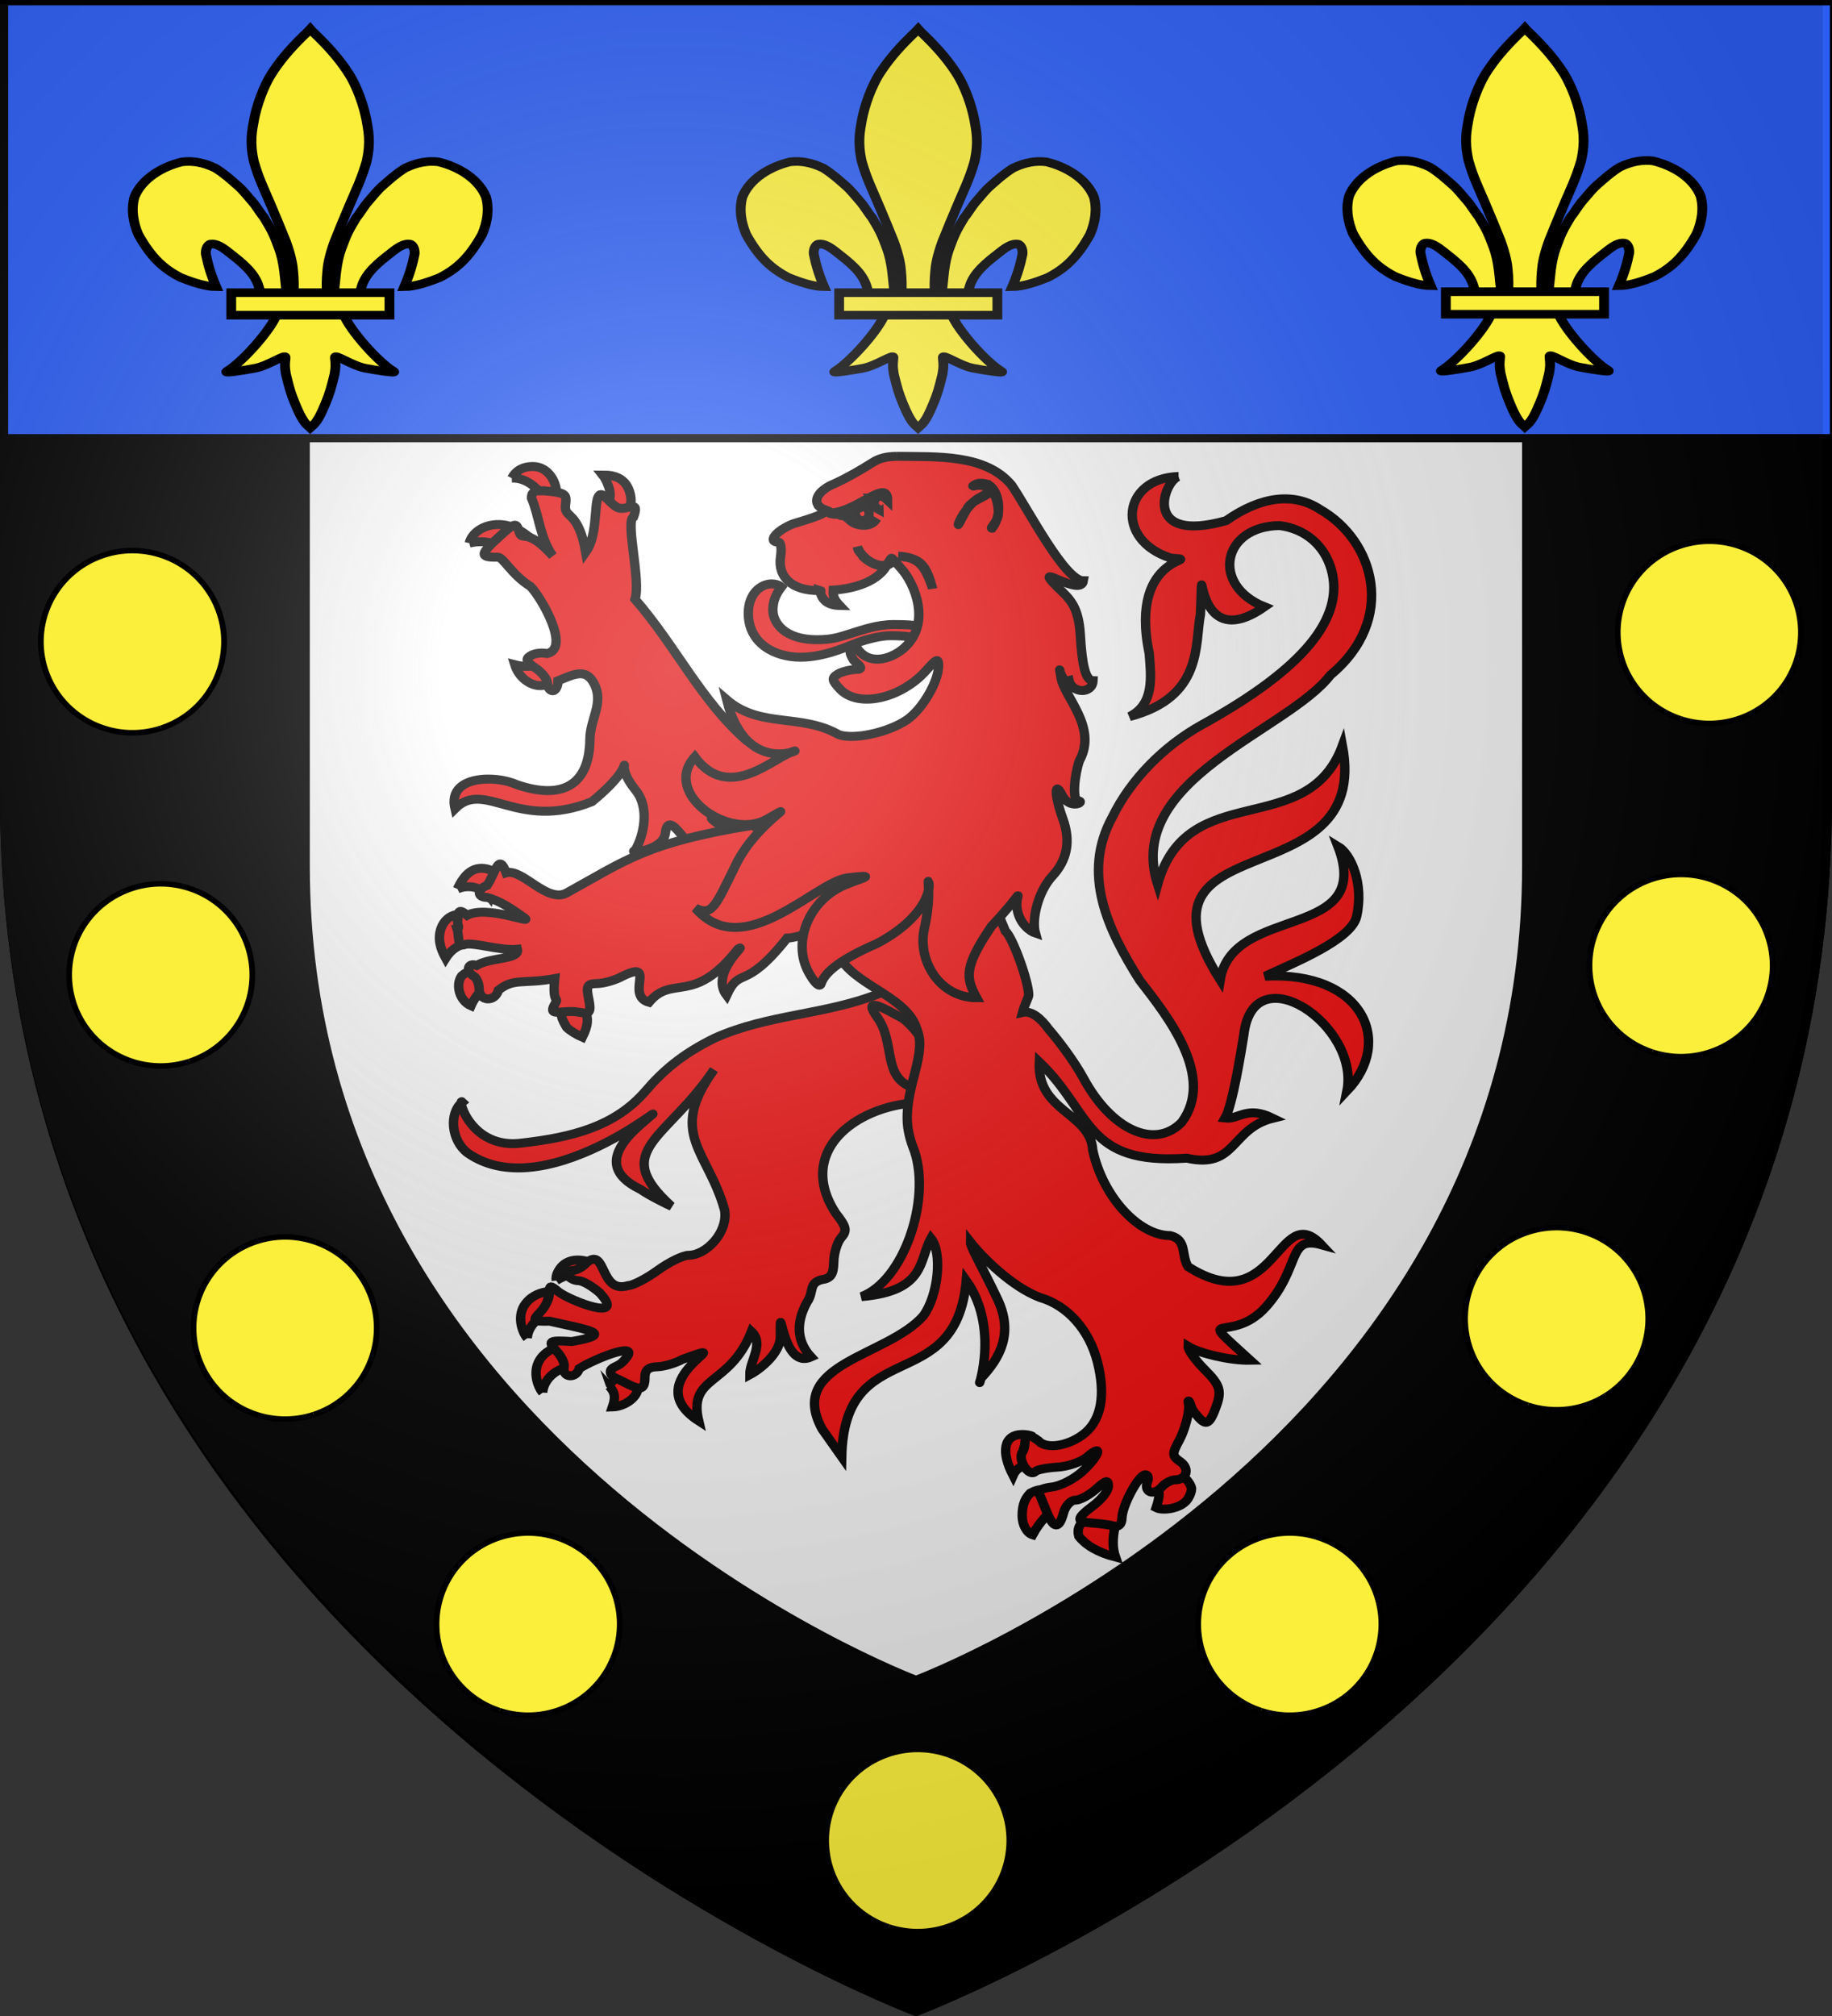
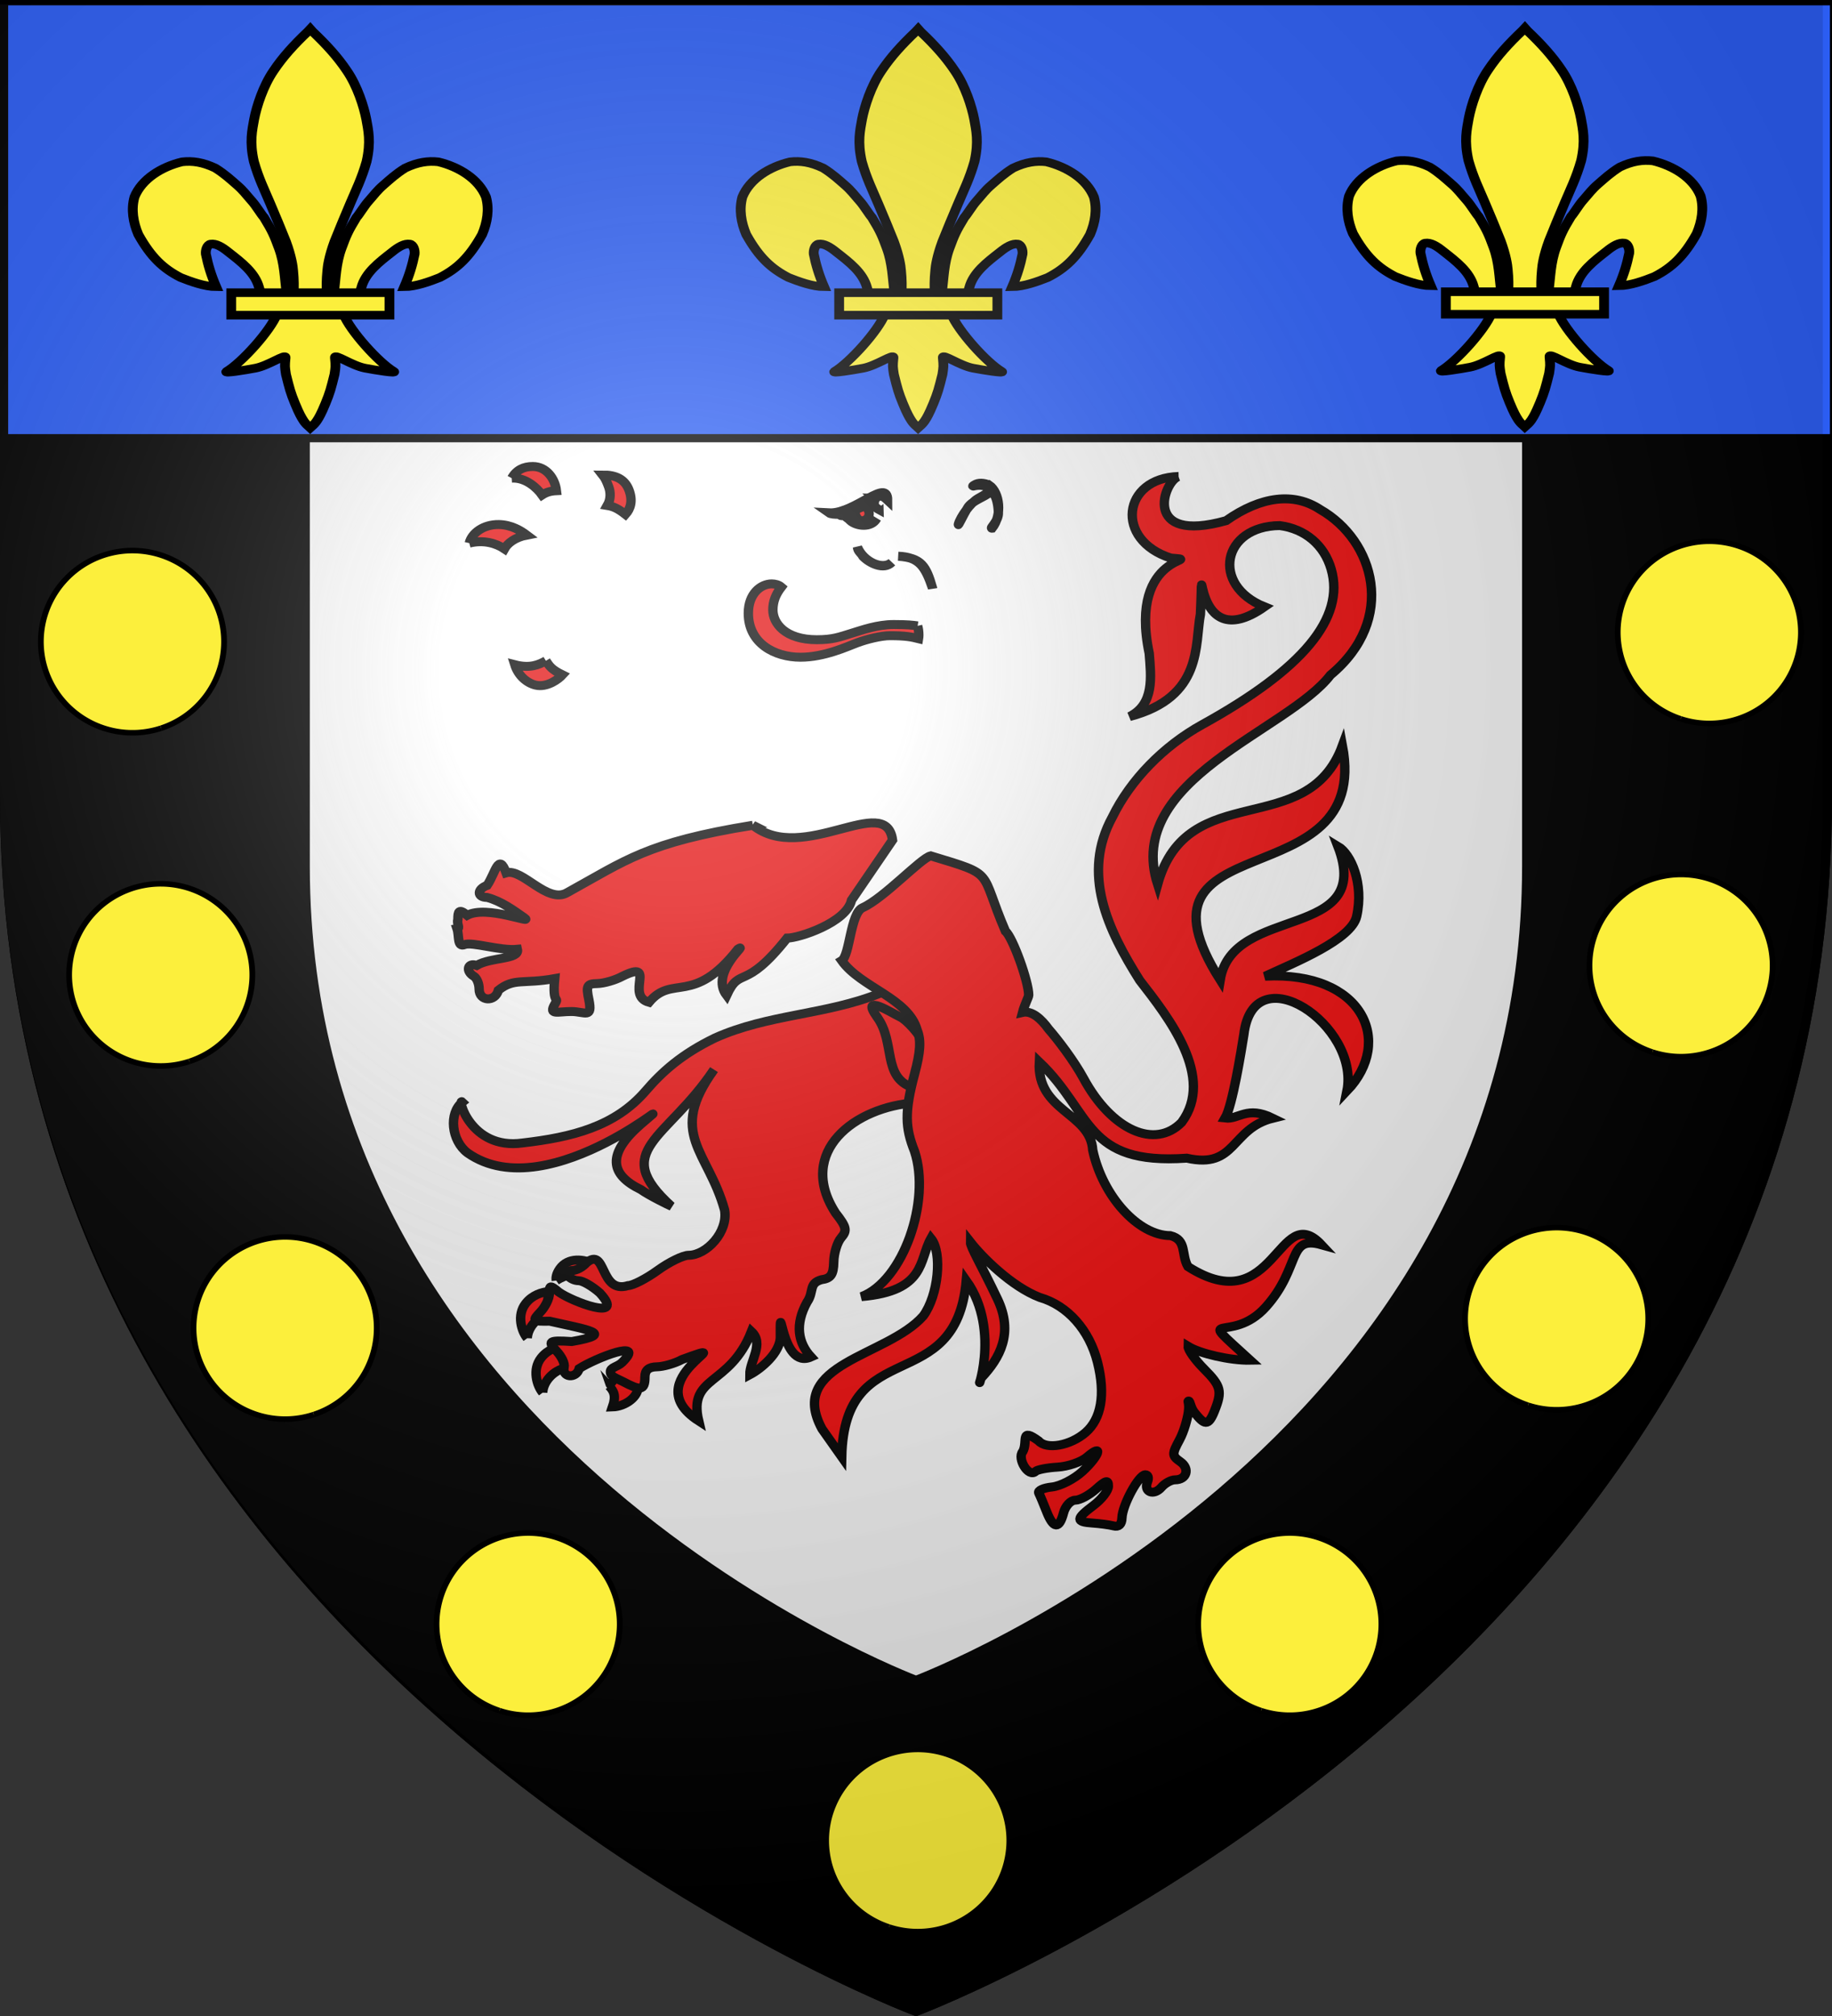
<svg xmlns="http://www.w3.org/2000/svg" xmlns:xlink="http://www.w3.org/1999/xlink" height="660" width="600" version="1.0">
  <rect width="100%" height="100%" fill="#333333" stroke="none" />
  <defs>
    <radialGradient xlink:href="#a" id="f" gradientUnits="userSpaceOnUse" gradientTransform="matrix(1.353 0 0 1.349 -77.63 -85.747)" cx="221.445" cy="226.331" fx="221.445" fy="226.331" r="300" />
    <radialGradient r="300" fy="226.331" fx="221.445" cy="226.331" cx="221.445" gradientTransform="matrix(1.353 0 0 1.349 -77.63 -85.747)" gradientUnits="userSpaceOnUse" id="g" xlink:href="#e" />
    <linearGradient id="a">
      <stop style="stop-color:white;stop-opacity:.314" offset="0" />
      <stop offset=".19" style="stop-color:white;stop-opacity:.251" />
      <stop style="stop-color:#6b6b6b;stop-opacity:.125" offset=".6" />
      <stop style="stop-color:black;stop-opacity:.125" offset="1" />
    </linearGradient>
    <linearGradient id="e">
      <stop offset="0" style="stop-color:white;stop-opacity:.314" />
      <stop style="stop-color:white;stop-opacity:.251" offset=".19" />
      <stop offset=".6" style="stop-color:#6b6b6b;stop-opacity:.125" />
      <stop offset="1" style="stop-color:black;stop-opacity:.125" />
    </linearGradient>
    <g id="c">
      <path transform="rotate(18 3.157 -.5)" d="M0 0v1h.5L0 0z" id="b" />
      <use height="540" width="810" transform="scale(-1 1)" xlink:href="#b" />
    </g>
    <g id="d">
      <use height="540" width="810" transform="rotate(72)" xlink:href="#c" />
      <use height="540" width="810" transform="rotate(144)" xlink:href="#c" />
    </g>
  </defs>
  <g style="display:inline">
    <path style="fill:#fff;fill-opacity:1;fill-rule:evenodd;stroke:none;stroke-width:1px;stroke-linecap:butt;stroke-linejoin:miter;stroke-opacity:1" d="M300 658.5s298.5-112.32 298.5-397.772V2.176H1.5v258.552C1.5 546.18 300 658.5 300 658.5z" />
  </g>
  <g style="display:inline">
    <path d="M300 658.5s298.5-112.32 298.5-397.772V2.176H1.5v258.552C1.5 546.18 300 658.5 300 658.5z" style="opacity:1;fill:url(#f);fill-opacity:1;fill-rule:evenodd;stroke:none;stroke-width:1px;stroke-linecap:butt;stroke-linejoin:miter;stroke-opacity:1" />
  </g>
  <g style="display:inline">
    <path d="M300 658.5S1.5 546.18 1.5 260.728V2.176h597v258.552C598.5 546.18 300 658.5 300 658.5z" style="opacity:1;fill:none;fill-opacity:1;fill-rule:evenodd;stroke:#000;stroke-width:3;stroke-linecap:butt;stroke-linejoin:miter;stroke-miterlimit:4;stroke-dasharray:none;stroke-opacity:1" />
  </g>
  <path style="fill:#000;fill-opacity:1;fill-rule:evenodd;stroke:#000;stroke-width:3;stroke-linecap:butt;stroke-linejoin:miter;stroke-miterlimit:4;stroke-dasharray:none;stroke-opacity:1;display:inline" d="M1.5 2.187V260.72C1.5 546.17 300 658.5 300 658.5s298.5-112.33 298.5-397.781V2.187H1.5zm98.469 108.157H500v173.25c0 191.277-200 266.531-200 266.531S99.969 474.871 99.969 283.594v-173.25z" />
-   <path style="fill:#fcef3c;fill-opacity:1;stroke:#000;stroke-width:3;stroke-miterlimit:4;stroke-dasharray:none;stroke-opacity:1" d="M960.247 127.106a39.845 40.967 0 1 1 .065.022" transform="translate(-670.726 -29.194)" />
  <path style="fill:#fcef3c;fill-opacity:1;stroke:#000;stroke-width:3;stroke-miterlimit:4;stroke-dasharray:none;stroke-opacity:1" d="M960.247 127.106a39.845 40.967 0 1 1 .065.022" transform="translate(-914.744 -26.878)" />
  <path style="fill:#fcef3c;fill-opacity:1;stroke:#000;stroke-width:2.5;stroke-miterlimit:4;stroke-dasharray:none;stroke-opacity:1" d="M960.247 127.106a39.845 40.967 0 1 1 .065.022" transform="translate(-428.36 -25.756)" />
  <path style="fill:#fcef3c;fill-opacity:1;stroke:#000;stroke-width:2.5;stroke-miterlimit:4;stroke-dasharray:none;stroke-opacity:1" id="h" d="M960.247 127.106a39.845 40.967 0 1 1 .065.022" transform="matrix(.753 0 0 .728 -431.905 538.341)" />
  <g style="fill:#e20909;stroke:#000;stroke-width:4.393;stroke-miterlimit:4;stroke-dasharray:none;stroke-opacity:1">
    <path d="M691.985 447.176c-2.675-3.377-5.029-11.313-.734-17.046 3.163-4.22 7.444-5.496 11.002-5.953-1.194 4.881-.21 7.977.623 10.802-5.725 1.208-10.621 6.607-10.89 12.197M698.335 392.162c-.153-1.266-.044-3.225 1.682-5.799 3.778-5.637 11.159-5.055 16.598-1.986-1.433 1.459-3.57 4.508-3.927 6.787-4.76-3.258-9.715-2.048-14.353.998M684.759 420.452c-2.675-3.377-5.03-11.313-.734-17.046 3.162-4.22 7.444-5.496 11.002-5.953-1.194 4.88-.21 7.977.623 10.802-5.725 1.208-10.622 6.607-10.891 12.197M730.018 438.404c-4.189 0-6.872 5.607-6.883 5.562 2.274 2.52 3.342 4.819 1.564 10.23 5.984-.188 12.491-5.123 11.878-10.23 0 0-2.333-5.562-6.559-5.562" style="fill:#e20909;fill-opacity:1;stroke:#000;stroke-width:4.393;stroke-miterlimit:4;stroke-dasharray:none;stroke-opacity:1;display:inline" transform="matrix(.699 0 0 .667 -305.967 157.66)" />
    <path d="M863.669 245.919c-2.92.188-6.805 1.772-13.45 5.147-25.3 10.75-52.587 10.246-77.584 22.07-15.625 7.963-24.708 16.56-32.38 25.925-14.372 17.54-34.557 22.75-57.693 25.564-24.614 3.611-30.896-22.974-28.17-20.062-6.526 5.433-5.206 18.946 2.41 24.955 38.918 28.634 106.724-37.26 81.238-14.115-16.13 14.648-14.56 24.725 0 32.13 3.627 2.78 13.574 7.874 14.227 8.11-29.042-27.605-2.213-32.286 19.979-66.989-21.905 31.773-2.793 39.603 4.975 68.86 1.794 10.845-8.516 22.226-16.87 22.226-2.554 0-9.084 3.33-14.459 7.409s-11.633 7.448-13.916 7.486c-13.453 4.317-10.067-19.498-19.512-11.152-1.691 2.044-4.643 3.744-6.608 3.744-1.966 0-2.867 1.123-2.022 2.495.846 1.373 3.075 2.496 4.976 2.496 1.9 0 6.385 2.69 9.95 6.004 12.745 14.602-13.444 4.062-19.28-.467-3.942-3.45-4.353-3.426-4.353.701 0 2.507-1.918 6.597-4.198 9.125-3.95 4.378-3.745 4.655 4.354 4.523 17.155 4.13 31.691 6.134 10.34 9.982-10.794-.711-11.55-.204-7.075 4.757 2.321 2.573 3.897 6.082 3.498 7.798-1.208 5.196 5.724 5.884 7.075.702 7.69-5.136 31.66-15.033 20.135-3.041-2.246 2.328-5.676 2.359-5.52 4.757.155 2.398 2.662 2.917 6.141 4.835 7.495 4.13 10.029 4.696 10.029-2.418 0-3.333 1.745-4.93 5.597-4.99 3.079-.05 8.396-1.627 11.817-3.588 30.871-11.79-22.526 9.63 7.774 30.18-5.066-22.603 14.437-16.622 24.721-43.905 6.084 6.01-.824 14.394-.777 21.211 5.602-3.123 13.929-10.69 14.304-18.092-.12-23.666.098 16.083 14.382 9.358-6.114-6.93-7.626-16.003-1.866-26.904 3.387-5.105.6-9.151 6.686-10.996 4.46-.635 5.71-2.472 5.83-8.735.084-4.35 1.657-9.705 3.499-11.931 2.865-3.463 2.476-5.237-2.643-12.088-18.542-30.058 9.024-52.25 37.626-54.121 12.505 0 12.957-.235 9.018-4.601-5.124-5.68-5.287-10.012-.389-15.441 4.54-5.032.628-13.097-7.774-26.749-4.878-7.927-6.102-6.063-6.219-8.11-.116-2.047 3.947.13 5.753-.078 5.26-.605 5.448-.301 1.01-2.886-1.415-.824-2.834-1.204-4.586-1.091z" style="fill:#e20909;fill-opacity:1;stroke:#000;stroke-width:4.393;stroke-miterlimit:4;stroke-dasharray:none;stroke-opacity:1;display:inline" transform="matrix(.699 0 0 .667 -305.967 157.66)" />
    <path d="M848.775 262.974c8.57 12.486 2.244 29.33 16.547 34.454 6.048 2.168 6.533-8.683 5.024-22.12-1.952-4.098-7.756-11.054-10.863-12.52-3.108-1.465-19.277-12.3-10.708.185zM867.666 70.827c-2.291-.367-4.987-.663-11.219-.663-7.712 0-14.75 2.703-20.108 4.416-5.37 1.717-8.373 3.039-15.926 3.039-14.79 0-20.56-8.082-20.56-14.594 0-4.28 1.355-7.718 3.955-11.256-1.221-1.105-2.903-1.557-4.516-1.557-5.088 0-10.936 4.787-10.936 14.406 0 14.761 12.313 21.593 24.441 21.593 11.111 0 21.707-5.17 26.426-7.031 4.733-1.845 11.35-3.538 15.481-3.538 7.404 0 10.098.607 13.385 1.465.06-.387.136-1.122.136-1.752 0-1.977-.249-3.295-.56-4.528M722.88 2.463c-.842-2.374-1.596-4.16-2.765-5.692 6.036-.05 10.405 1.992 12.344 7.464 1.882 5.314.645 9.179-1.678 11.887-3.257-2.67-5.504-3.888-8.496-4.391 1.704-3.132 1.566-6.526.595-9.268M677.474-1.688c2.253-4.065 5.586-5.714 9.884-5.714 6.446 0 10.427 6.02 11.07 11.886-2.996.156-4.849.835-6.723 2.1-2.433-3.617-7.822-8.696-14.23-8.272M657.601 30.201c1.15-4.91 6.595-9.222 13.85-9.116 5.823.085 10.362 3.027 13.085 5.18-5.581 1.123-9.048 4.067-10.464 6.767-3.814-2.678-9.643-4.59-16.47-2.83M693.501 87.972c1.696 2.623 2.58 4.252 7.765 6.9-1.792 2.07-7.268 6.405-12.633 5.02-4.098-1.056-8.087-4.604-9.702-10 7.125 1.928 11.224.017 14.57-1.92" style="fill:#e20909;fill-opacity:1;stroke:#000;stroke-width:4.393;stroke-miterlimit:4;stroke-dasharray:none;stroke-opacity:1;display:inline" transform="matrix(.699 0 0 .667 -305.967 157.66)" />
-     <path d="M691.113 4.491c-3.397.022-4.353 1.071-4.353 3.588 3.595 8.784 3.91 19.505 9.95 28.386-12.735-14.85-14.279-6.327-15.858-12.166-1.165-4.306-1.992-4.083-8.94 2.496-9.304 8.808-9.742 10.483-1.089 10.294 2.828-.062 6.336 8.44 15.495 14.407 4.98 5.393 18.969 30.431 7.672 32.93-2.334-.613-5.757-.152-7.619 1.013-2.67 1.672-2.16 2.964 2.255 6.083 3.078 2.175 5.597 5.506 5.597 7.487 0 1.98 1.12 3.665 2.488 3.665 1.368 0 2.487-2.211 2.487-4.913 7.49-3.145 13.132-6.503 17.026 1.715 4.465 9.426-2.004 16.916-2.1 27.061-.206 22.048-12.477 30.07-34.438 22.148-9.71-4.694-32.524-4.585-28.764 11.853 13.966-14.59 29.205 11.27 64.133-3.423 26.584-22.815 7.094-22.859 20.41-5.748 6.703 8.614 4.057 21.84-.093 29.618-4.533 1.717 13.107.576 14.125-8.515.65-5.816 3.144-4.887 7.23.546 3.85 5.122 4.603 4.258 14.692 2.262 6.173-1.222 10.418-1.034 10.65-3.198.234-2.164-1.285 1.55-9.717-5.459-10.91-9.069 52.366 32.623 58.918-2.627 3.955-21.415-8.206-28.902-36.684-33.324-.31-1.774.48 1.918-7.308-3.743-21.209-19.519-33.218-46.63-52.008-69.172 2.826-9.065-4.679-38.76-.7-40.396 3.232-9.48-3.536-2.257-7.774-4.757-4.238-2.5-7.27-9.167-8.94-4.757s-.318 18.987-5.675 26.826c-3.529-21.064-10.31-16.295-9.484-23.161.603-5.016.274-5.819-7.308-6.707-1.725-.202-3.143-.319-4.276-.312zM652.57 212.453c-4.071.236-6.996 3.236-8.204 6.893-1.635 4.954-.408 9.728 2.176 14.6 2.957-4.933 6.476-6.32 8.5-6.843 2.438-3.4 2.797-11.87-2.471-14.65M652.068 199.94c.562-1.3 1.511-3.348 2.954-5.331 5.06-6.958 11.572-5.431 17.13-1.318-2.898 3.586-4.43 6.943-5.152 10.35-2.642-3.486-8.626-6.502-14.932-3.702M661.308 240.925c-3.502-1.806-6.331.869-7.324 1.748-2.954 4.547-.884 12.224 4.399 14.62 1.288-3.13 3.49-6.134 5.446-7.98.69-3.86-.002-7.089-2.521-8.388M703.288 257.245c-4.826 2.453-1.755 7.643-.031 10.67 1.574 1.634 4.74 3.652 7.312 4.81 2.994-6.306 2.642-8.915 1.645-12.62-3.05-3.32-6.095-4.298-8.926-2.86M924.746 494.841c-1.123.2-2.708.713-4.293 1.645-2.124 2.259-3.797 5.175-3.797 11.056 0 4.644 2.263 8.582 4.885 9.41 3.504-6.705 7.243-10.216 9.141-11.66 1.797-5.8-.38-11.438-5.936-10.45M948.422 509.444c3.856-.573 7.567 1.012 11.622 4.075-1.005 5.082-1.14 9.97.338 14.373-8.25-2.23-14.174-5.991-17.217-10.284-.88-3.325.167-7.407 5.257-8.164M980.027 493.18c.93 2.137 1.304 4.574-.58 10.452 2.86 1.582 10.888.651 14.304-3.551.717-.883 2.143-3.311 2.28-5.83-.386-2.135-2.177-4.45-3.666-5.668-1.919-1.57-8.2-1.317-12.338 4.598M921.784 468.764c-1.087-.607-3.147-1.063-4.988-1.063-8.951 0-10.095 8.657-4.4 20.117 1.273-3.071 3.282-4.158 5.52-4.804-2.356-5.402-.46-12.09 3.868-14.25" style="fill:#e20909;fill-opacity:1;stroke:#000;stroke-width:4.393;stroke-miterlimit:4;stroke-dasharray:none;stroke-opacity:1;display:inline" transform="matrix(.699 0 0 .667 -305.967 157.66)" />
    <path d="M989.91-2.503c-26.345.829-30.022 31.212-3.627 40.033 17.219 1.62-20.144-3.693-10.108 46.764.888 11.65 2.46 24.954-9.198 31.038 34.647-9.533 30.469-35.555 33.195-50.222 1.94-41.477-5.421 22.4 29.995-3.641-25.27-10.66-19.759-39.613 7.165-39.875 11.868 1.597 20.845 9.544 24.1 21.368 6.61 24.017-13.164 49.001-60.327 76.269-18.23 10.54-33.663 27.148-42.135 45.309-14.67 27.996-2.219 55.375 12.75 80.246 13.715 18.504 35.391 47.453 19.668 69.718-12.514 13.362-32.803 3.891-45.945-21.523-4.569-8.835-12.335-19.405-16.403-24.254-3.286-4.797-7.816-9.242-12.206-8.188.97-3.878 2.877-7.51 2.877-8.5 0-6.707-7.624-28.637-10.884-31.35-12.561-30.605-4.023-27.132-35.038-36.992-4.61 1.116-21.938 20.818-31.896 25.453-5.734 2.669-5.961 23.545-9.796 25.966 9.034 13.304 31.221 18.31 35.372 34.157 1.876 4.95 1.547 10.595-1.244 21.524-4.765 18.658-4.364 26.367 0 37.9 7.727 24.436-5.337 63.747-24.877 71.356 30.344-2.746 26.89-18 32.574-28.62 5.46 7.08 3.43 28.155-3.654 38.134-16.996 20.099-64.098 23.125-47.375 55.439l9.204 13.656c1.216-60.668 53.419-28.583 58.383-86.485 17.116 25.3 3.142 59.178 6.92 47.882 8.965-9.994 15.256-22.14 7.704-38.794-7.552-16.654-12.734-25.553-12.68-27.96 5.46 7.3 19.221 21.807 32.495 27.138 13.044 3.92 23.25 15.99 27.054 31.896 3.745 15.661 1.783 27.658-5.597 34.391-7.086 6.465-18.327 8.573-22 4.133-8.994-6.841-4.896.349-7.415 5.216-2.851 3.447 2.72 12.985 5.937 9.757.864-.866 5.501-1.81 10.34-2.105 4.838-.295 11.103-2.508 13.838-4.991 7.789-7.071 5.786-.557-2.177 7.096-3.914 3.762-10.35 7.22-14.304 7.643-3.954.423-6.732 1.744-6.142 2.963.59 1.22 2.234 5.35 3.654 9.124 3.21 8.53 5.899 8.741 7.93.624.858-3.431 3.361-6.238 5.519-6.238s6.55-2.475 9.718-5.46c4.687-4.417 5.752-4.657 5.752-1.403 0 2.198-3.078 6.39-6.84 9.358-8.443 6.662-8.548 8.168-.623 8.734 3.42.245 7.899.842 9.951 1.404 2.383.652 3.787-.712 3.887-3.9.198-6.34 7.864-21.211 10.961-21.211 1.29 0 1.746 1.511 1.011 3.431-1.938 5.066 2.92 7.094 6.53 2.73 1.691-2.044 4.57-3.665 6.375-3.665 5.5 0 7.037-5.553 2.488-8.89-3.955-2.901-3.993-3.771-.389-10.763 2.15-4.17 3.664-10.225 4.12-13.335.705-4.803-.563-5.673.156-5.693.719-.02.84 3.165 2.72 5.615 4.684 6.104 6.418 7.107 9.407-.78 3.671-9.685 3.133-12.155-4.975-20.666-4.105-4.308-7.457-9.267-7.386-10.995 5.543 3.543 19.744 7.001 29.109 6.809-27.618-26.422-9.238-6.764 7.336-26.206 16.574-19.441 9.844-35.21 26.01-30.465-20.154-22.58-21.698 38.01-62.532 10.713-3.285-5.813-.356-13.107-8.24-15.207-14.993-.025-31.716-19.255-36.383-41.955-1.066-18.401-26.279-18.89-25.033-43.282 25.07 25.07 21.08 50.74 69.098 47.216 23.286 5.49 20.456-14.481 40.32-19.61-12.245-6.292-15.835.74-22.348-.077 3.483-6.28 7.556-33.109 8.76-40.937 4.453-39.97 54.432-4.612 48.323 27.6 22.126-24.36 7.335-58.839-38.39-56.27 14.067-6.818 40.504-17.942 42.928-29.403 3.447-16.293-2.705-30.603-8.788-34.395 17.193 46.818-49.38 28.173-55.163 65.596-47.424-78.424 71.068-38.424 57.292-114.987-16.527 47.026-72.637 15.396-86.603 68.08-15.787-51.532 60.998-75.366 80.975-102.717 31.397-27.339 20.554-66.097-4.789-81.248-12.273-8.545-27.748-6.567-44.079 5.459-39.64 11.639-29.349-19.356-22.311-21.68zM790.48 168.679c-49.803 8.454-59.55 17.256-86.898 33.019-9.29 5.876-21.091-12.055-28.701-9.661-3.565-10.244-4.987.048-8.925 6.151-4.83 1.86-4.83 5.927 0 5.927 6.716 1.874 12.377 6.302 17.414 9.982 4.887 3.571-17.594-6.397-26.743-1.216-3.952-3.545-4.353-1.747-4.353 1.84-.647 2.578 1.231 4.505-.389 4.757 1.086 3.442-.047 9.279 3.498 7.799 3.545-1.48 16.712 3.129 24.744 2.286 1.172 5.201-12.245 3.687-19.069 7.93-4.235-1.63-5.332 2.816-1.321 5.303 1.368.848 2.487 3.652 2.487 6.316 0 6.068 7.458 6.532 9.018.546 7.368-6.144 11.454-2.896 26.39-5.704-1.261 13.524 2.356 8.338.042 12.567-3.06 5.594 1.397 3.562 7.774 3.587 6.378.026 10.043 3.799 8.163-5.927-1.337-6.703-.876-7.72 3.965-7.798 3.044-.049 8.396-1.626 11.816-3.587 16.357-8.439 1.048 9.468 12.414 12.793 11.11-13.952 20.63 1.955 41.694-26.129 5.507-3.674-13.444 11.483-5.338 22.696 6.48-14.661 8.171-1.387 28.349-28.077 5.498 0 27.826-7.586 30.184-18.606l19.215-29.506c-2.977-23.802-41.87 12.378-65.43-7.288z" style="fill:#e20909;fill-opacity:1;stroke:#000;stroke-width:4.393;stroke-miterlimit:4;stroke-dasharray:none;stroke-opacity:1;display:inline" transform="matrix(.699 0 0 .667 -305.967 157.66)" />
-     <path d="M857.958-12.399c-5.353.091-8.332 1.033-11.506 3.12-5.73 3.771-11.255 7.147-17.413 10.137-9.133 3.828-11.56 10.4-4.743 13.024-.917 1.357 2.41 1.447-15.004 6.862-7.926 3.323-12.237 8.969-6.84 8.969 1.13 0 1.592 3.193 1.01 7.174-1.485 10.152 5.62 16.656 17.802 16.611.072 0 .378.027.622.078-.004-.026.005-.052 0-.078.93.309.495.18 0 .078.713 4.156 3.286 7.127 9.252 7.253-2.221-2.454-3.251-4.316-3.032-7.565 9.315-.572 21.919-4.027 25.81-13.57 2.131-2.679.266-3.778 6.219 3.198 6.092 7.14 14.4 27.194.622 39.304-6.008 5.17-16.767 8.613-22.156-1.637-4.507 1.604-1.805 5.382-.933 7.096 1.026 1.317 4.793 3.682 2.565 4.445-3.42.042-7.875 1.072-9.873 2.34-3.109 1.973-2.96 3.085 1.01 7.486 8.46 9.377 28.668 4.656 40.504-9.436 4.705-5.602 5.587-5.915 5.597-2.027.02 7.683-7.652 21.374-14.849 26.514-8.67 6.194-24.803 9.877-31.873 7.253-17.879-10.634-36.805-2.992-52.553-17.157 9.705 40.986 40.523 20.993 29.7 25.98-10.307 4.747-29.481 23.41-44.626 2.095-15.397 17.77 15.85 41.088 33.662 30.648 17.569-10.298-4.542 1.196-14.305 21.991-9.762 20.796-11.19 25.615-19.046 21.602 22.526 27.286 56.205-13.041 71.288-14.895 15.084-1.853 6.57.086-1.088 3.431-17.044 7.445-25.174 28.104-17.025 43.282 2.771 5.162 5.044 7.256 5.675 5.225 1.897-6.109 10.283-12.449 26.12-19.652 22.488-12.515 25.244-26.45 24.333-29.868-.929-3.486 1.45 6.36-2.021 22.225-3.486 15.931 7.15 34.195 24.43 34.195-5.042-9.76-6.044-14.988 6.977-35.053 17.664-19.836 10.975-16.937 11.943-9.037.969 7.9 6.448 11.65 8.636 12.404-1.82-6.704 1.203-20.355 7.952-28.01 6.748-7.654 8.823-16.839 4.898-28.152-3.926-11.314-4.033-19.2-.39-11.62 3.645 7.58 11.336 3.177 7.544 2.823-2.887-.27-1.634-12.86.62-19.668 8.677-16.52-7.251-31.278-8.63-40.941-1.378-9.664-.59 3.005 3.81 1.637 1.405 6.285 10.876 6.656 11.183.011-3.657-.116-5.141-8.372-5.921-22.225-.78-13.854-4.542-17.649-10.704-23.64-12.995-13.736 10.832 5.327 12.116-3.16-8.692.002-25.972-35.268-33.65-46.985-12.228-15.405-35.388-13.8-53.719-14.115z" style="fill:#e20909;fill-opacity:1;stroke:#000;stroke-width:4.393;stroke-miterlimit:4;stroke-dasharray:none;stroke-opacity:1;display:inline" transform="matrix(.699 0 0 .667 -305.967 157.66)" />
    <g style="fill:#e20909;fill-opacity:1;stroke:#000;stroke-width:2.789;stroke-miterlimit:4;stroke-dasharray:none;stroke-opacity:1;display:inline">
      <path style="fill:#e20909;fill-opacity:1;stroke:#000;stroke-width:2.789;stroke-miterlimit:4;stroke-dasharray:none;stroke-opacity:1" d="M282.318 48.94c-7.944 5.834-9.598 2.366-9.878 5.248.063.298.542.267 1.189.079.237.57 1.035.808 1.734 1.63 1.815 1.76 6.37 2.417 7.991-.617-1.776 2.413-6.832 2.27-9.452-1.092 1.845-.607 3.875-1.8 3.24-1.465-.825.435.293 4.127 2.604 3.104 1.555-.688 1.598-2.433.88-3.567 1.76-2.6 1.46-.804 3.371.258 0 0-.058-1.714-.039-1.709-.69-.075-1.002-1.869-1.64-1.87zM316.991 44.93c3.243 2.267 3.939 9.4.894 13.356-.934.128 1.984-2.106 1.883-4.826-.193-5.206-1.908-6.913-2.466-6.372-1.654 1.602-5.456 2.624-6.768 4.91-1.311 2.287-2.973 5.946-2.735 5.05.617-2.314 3.667-6.649 5.819-7.923 3.253-1.927 5.673-3.16 1.55-4.024-2.145-.45-3.872.672-2.623-.178 1.188-.809 2.914-.69 4.446.008zM300.046 76.84c-1.897-6.846-3.232-9.345-10.259-9.868 6.281.204 8.116 3.344 10.259 9.869z" transform="matrix(1.094 0 0 1.057 -22.838 111.314)" />
      <path style="fill:#e20909;fill-opacity:1;stroke:#000;stroke-width:2.789;stroke-miterlimit:4;stroke-dasharray:none;stroke-opacity:1" d="M275.787 52.908c8.41-2.493 7.266-6.742 10.823-3.275.018-7.148-9.952 4.342-17.585 3.907.924.684 5.188.625 6.762-.632zM279.243 67.068c1.9 2.025 6.244 4.319 8.62 1.78-2.653 2.583-8.473-.138-10.29-4.697.14 1.385.95 1.607 1.67 2.917z" transform="matrix(1.094 0 0 1.057 -22.838 111.314)" />
    </g>
  </g>
  <path style="fill:#2b5df2;fill-opacity:1;stroke:#000;stroke-width:2.675;stroke-miterlimit:4;stroke-dasharray:none;stroke-opacity:1;display:inline" d="M1.338.416h599.319v143.041H1.338z" />
  <g style="stroke-width:19.687;stroke-miterlimit:4;stroke-dasharray:none;display:inline">
    <g style="fill:#fcef3c;fill-opacity:1;stroke:#000;stroke-width:19.687;stroke-miterlimit:4;stroke-dasharray:none;stroke-opacity:1" id="l">
      <path style="fill:#fcef3c;fill-opacity:1;fill-rule:evenodd;stroke:#000;stroke-width:19.687;stroke-linecap:butt;stroke-linejoin:miter;stroke-miterlimit:4;stroke-dasharray:none;stroke-opacity:1" d="M350.523 657.372c-3.86-35.462-4.154-69.071-15.272-103.348-9.492-29.266-12.63-38.352-30.018-70.76-5.497-6.824-15.718-26.458-23.755-36.739-13.017-16.65-17.258-24.548-31.228-38.27-11.446-11.241-23.904-24.688-42.97-38.203-25.29-13.652-45.966-16.93-66.664-14.256-41.136 11.32-80.946 39.005-95.708 80.409-6.915 28.444-2.646 58.197 7.71 85.87 25.878 52.776 50.113 78.127 85.107 98.606 20.313 9.213 48.646 20.885 71.212 21.009-10.195-26.964-16.177-49.876-20.61-74.833-.867-9.04 2.628-21.432 9.486-22.729 10.519-1.988 22.731 6.04 36.01 18.37 25.698 22.9 53.24 46.505 61.382 80.931 1.653 4.536 1.19 9.778 3.036 14.24" transform="matrix(.163 0 0 .143 235.82 2.106)" />
      <path style="fill:#fcef3c;fill-opacity:1;fill-rule:nonzero;stroke:#000;stroke-width:19.687;stroke-linecap:butt;stroke-linejoin:miter;stroke-miterlimit:4;stroke-dasharray:none;stroke-opacity:1" d="M393.626 57.12c-28.374 30.59-50.874 58.882-69.219 90.125-21.107 35.026-34.068 81.872-39.062 111.156-3.866 24.979-9.577 51.065-.5 96.75 9.67 38.802 21.657 65.923 32.625 95.563 12.675 34.225 21.806 58.8 31.906 87.875 10.915 33.994 13.6 56.054 14.25 66.156 1.882 20.958 1.775 37.93 1.031 52.625h66.781c-.744-14.695-.85-31.667 1.032-52.625.65-10.102 3.335-32.162 14.25-66.156 10.1-29.075 19.23-53.65 31.906-87.875 10.967-29.64 22.955-56.761 32.625-95.563 9.076-45.685 3.366-71.771-.5-96.75-4.995-29.284-17.956-76.13-39.063-111.156-18.27-31.115-40.664-59.305-68.875-89.75l-4.64-5.918-4.547 5.543z" transform="matrix(.163 0 0 .143 235.82 2.106)" />
      <path style="fill:#fcef3c;fill-opacity:1;fill-rule:evenodd;stroke:#000;stroke-width:19.687;stroke-linecap:butt;stroke-linejoin:miter;stroke-miterlimit:4;stroke-dasharray:none;stroke-opacity:1" d="M331.345 704.401c-13.962 39.13-70.889 110.792-101.125 131.22-7.843 5.297 37.486-3.052 57.78-7.5 26.62-5.835 61.218-34.198 60.407-24.188-1.683 20.772-1.403 20.429.875 38.312 7.11 32.683 9.222 42.056 18.188 66.875 4.23 11.713 7.849 20.769 10.218 25.813 4.158 8.85 8.937 19.094 17.125 26.468l3.182 3.388 3.287-3.388c8.022-7.427 12.912-17.214 17.125-26.468 2.31-5.072 5.988-14.1 10.219-25.813 8.965-24.819 11.108-34.192 18.219-66.875 2.277-17.883 2.527-17.54.843-38.312-.81-10.01 33.788 18.353 60.407 24.187 20.295 4.449 65.623 12.798 57.78 7.5-30.236-20.427-87.131-92.089-101.093-131.219H331.345zM445.575 657.372c3.861-35.462 4.154-69.071 15.272-103.348 9.492-29.266 12.63-38.352 30.018-70.76 5.497-6.824 15.719-26.458 23.756-36.739 13.016-16.65 17.257-24.548 31.227-38.27 11.446-11.241 23.904-24.688 42.97-38.203 25.29-13.652 45.966-16.93 66.664-14.256 41.137 11.32 80.946 39.005 95.708 80.409 6.915 28.444 2.646 58.197-7.71 85.87-25.877 52.776-50.113 78.127-85.107 98.606-20.313 9.213-48.646 20.885-71.212 21.009 10.195-26.964 16.177-49.876 20.61-74.833.867-9.04-2.628-21.432-9.485-22.729-10.52-1.988-22.732 6.04-36.01 18.37-25.7 22.9-53.241 46.505-61.383 80.931-1.653 4.536-1.19 9.778-3.036 14.24" transform="matrix(.163 0 0 .143 235.82 2.106)" />
      <path style="fill:#fcef3c;fill-opacity:1;stroke:#000;stroke-width:19.687;stroke-miterlimit:4;stroke-dasharray:none;stroke-opacity:1" d="M239.352 655.379H557.24v51.503H239.352z" transform="matrix(.163 0 0 .143 235.82 2.106)" />
    </g>
  </g>
  <path style="fill:url(#g);fill-opacity:1;fill-rule:evenodd;stroke:none" d="M300 658.5s298.5-112.32 298.5-397.772V2.176H1.5v258.552C1.5 546.18 300 658.5 300 658.5z" transform="translate(-1.5 -.728)" />
  <use xlink:href="#h" transform="translate(-127.591 -70.85)" width="600" height="660" />
  <use xlink:href="#h" transform="translate(121.85 -70.85)" width="600" height="660" />
  <use x="0" y="0" xlink:href="#h" id="i" transform="translate(209.26 -170.835)" width="600" height="660" />
  <use x="0" y="0" xlink:href="#h" id="j" transform="translate(250 -286.442)" width="600" height="660" />
  <use x="0" y="0" xlink:href="#h" id="k" transform="translate(259.26 -395.533)" width="600" height="660" />
  <use xlink:href="#i" transform="matrix(-1 0 0 1 603.21 3.052)" width="600" height="660" />
  <use xlink:href="#j" transform="matrix(-1 0 0 1 603.21 3.052)" width="600" height="660" />
  <use xlink:href="#k" transform="matrix(-1 0 0 1 603.21 3.052)" width="600" height="660" />
  <use xlink:href="#l" transform="translate(-199.098)" width="600" height="660" />
  <use xlink:href="#l" transform="translate(198.7 -.319)" width="600" height="660" />
</svg>